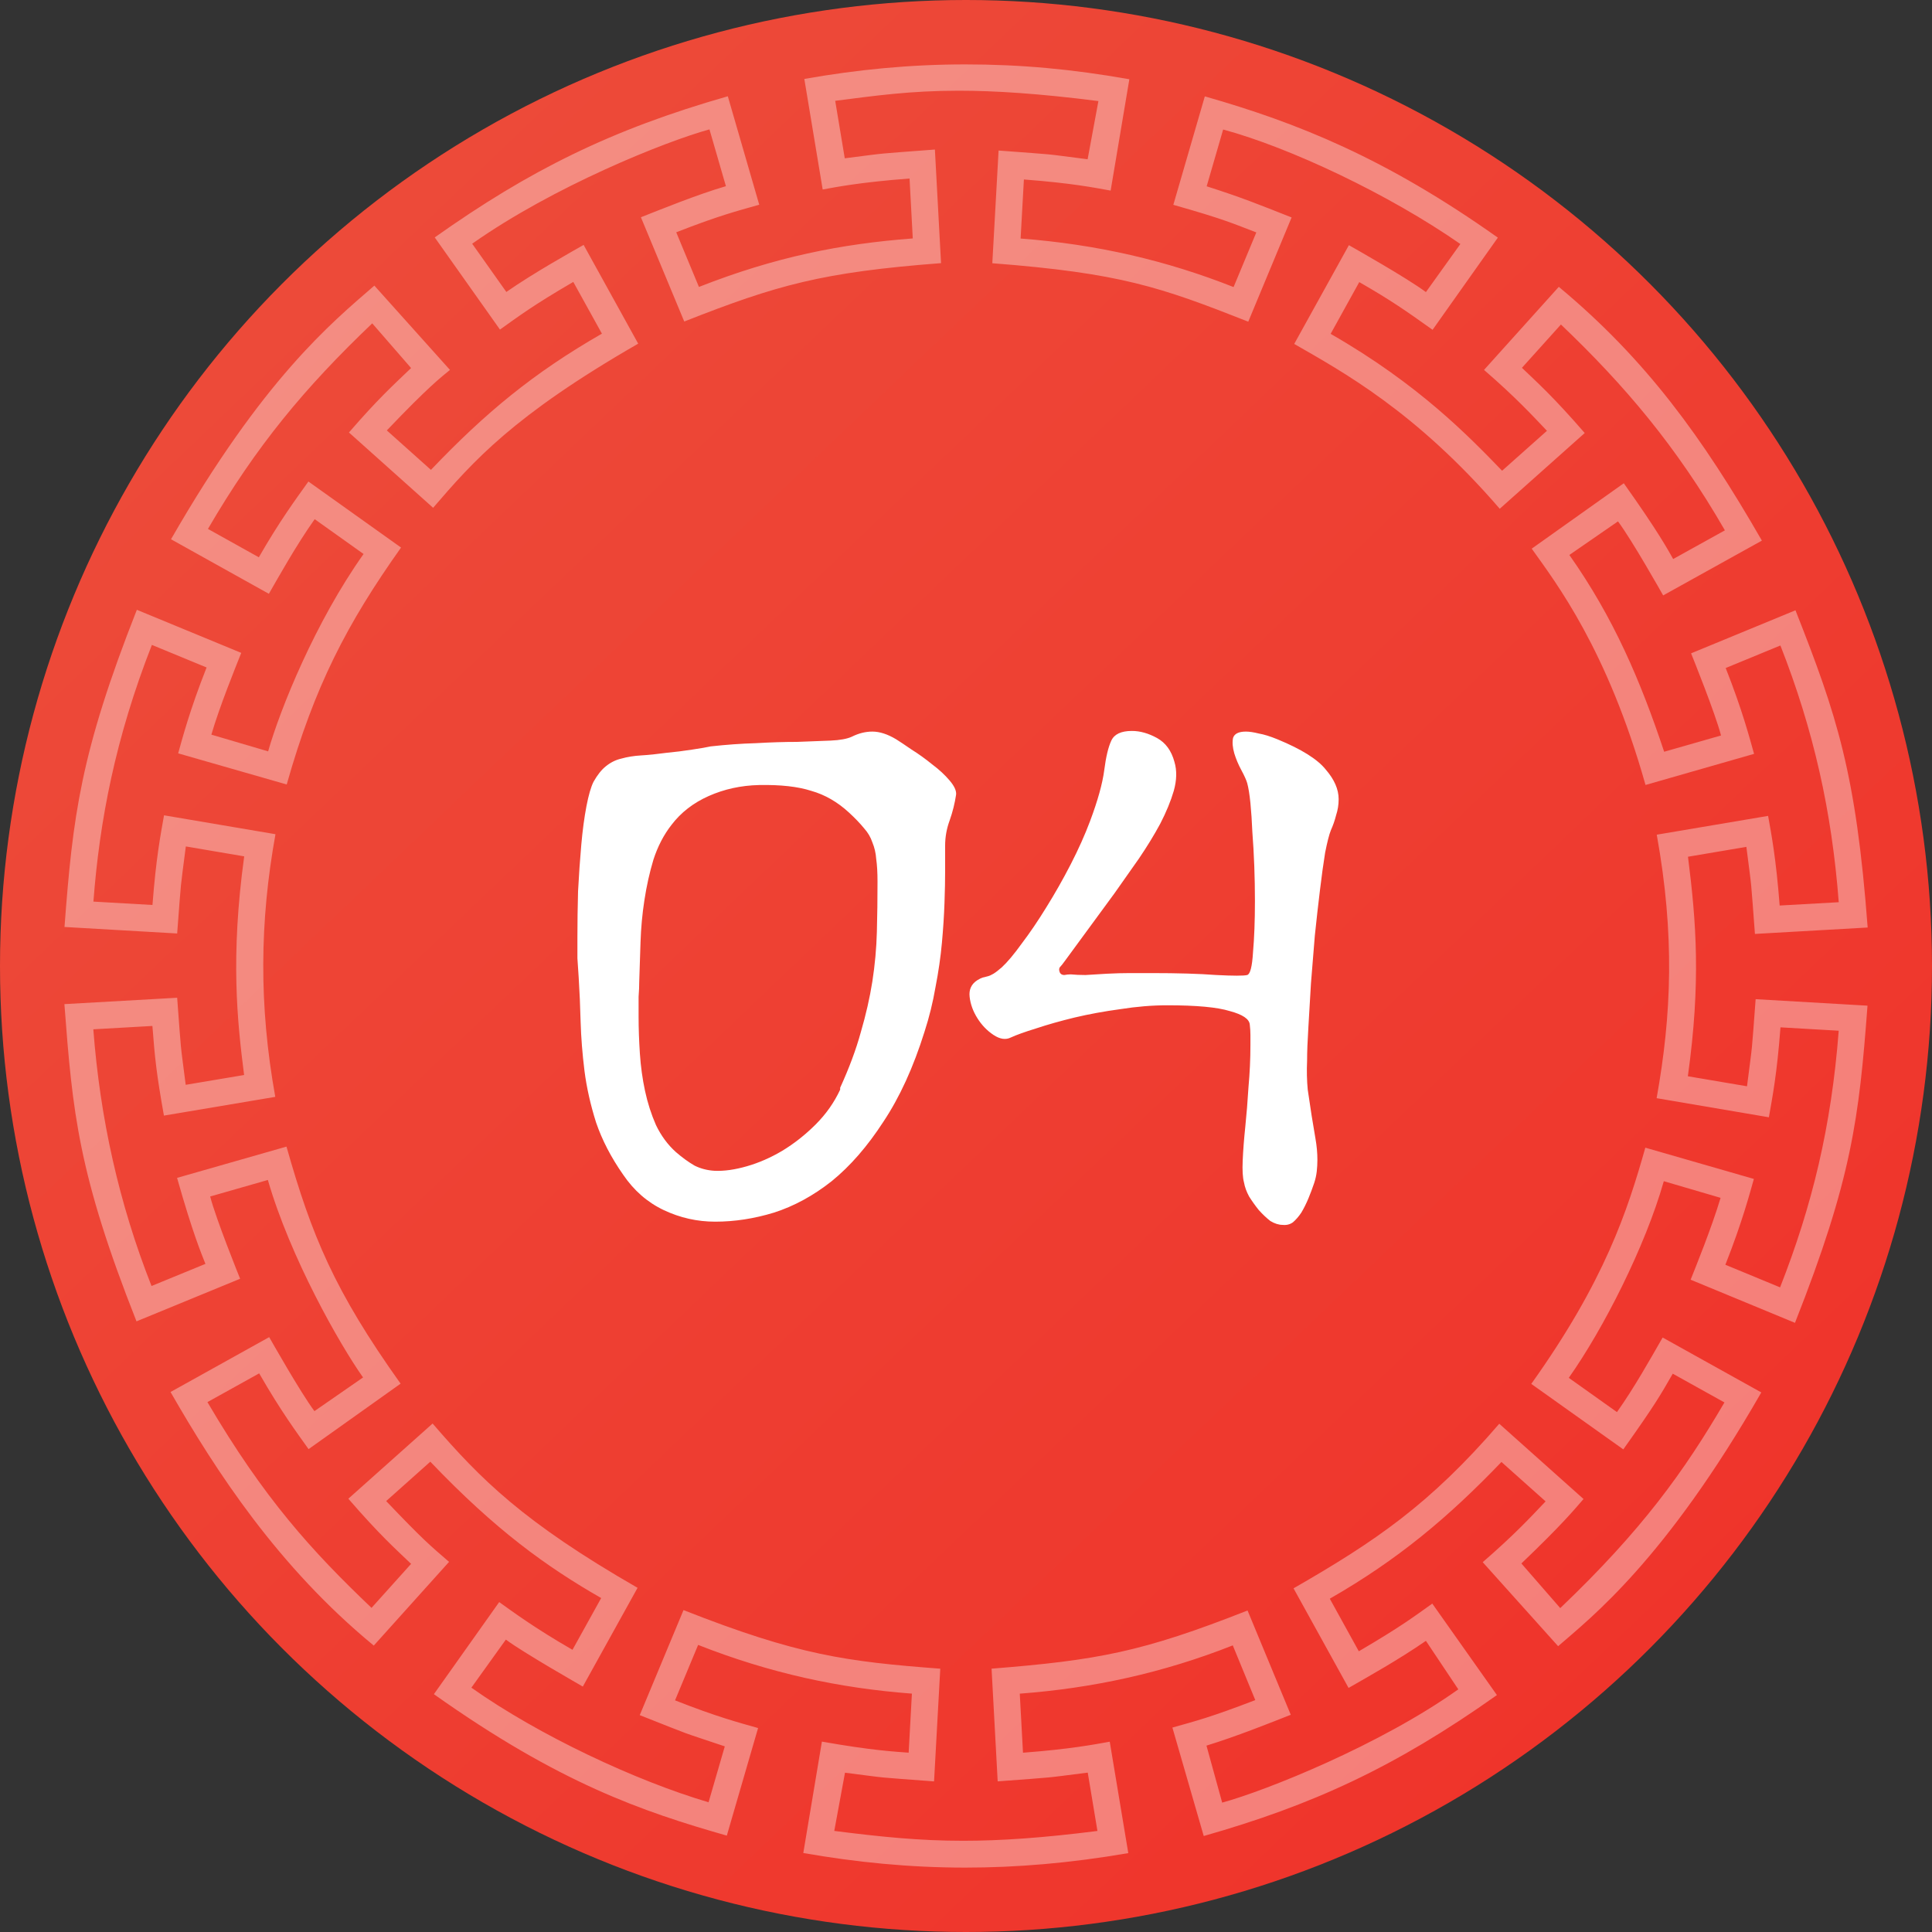
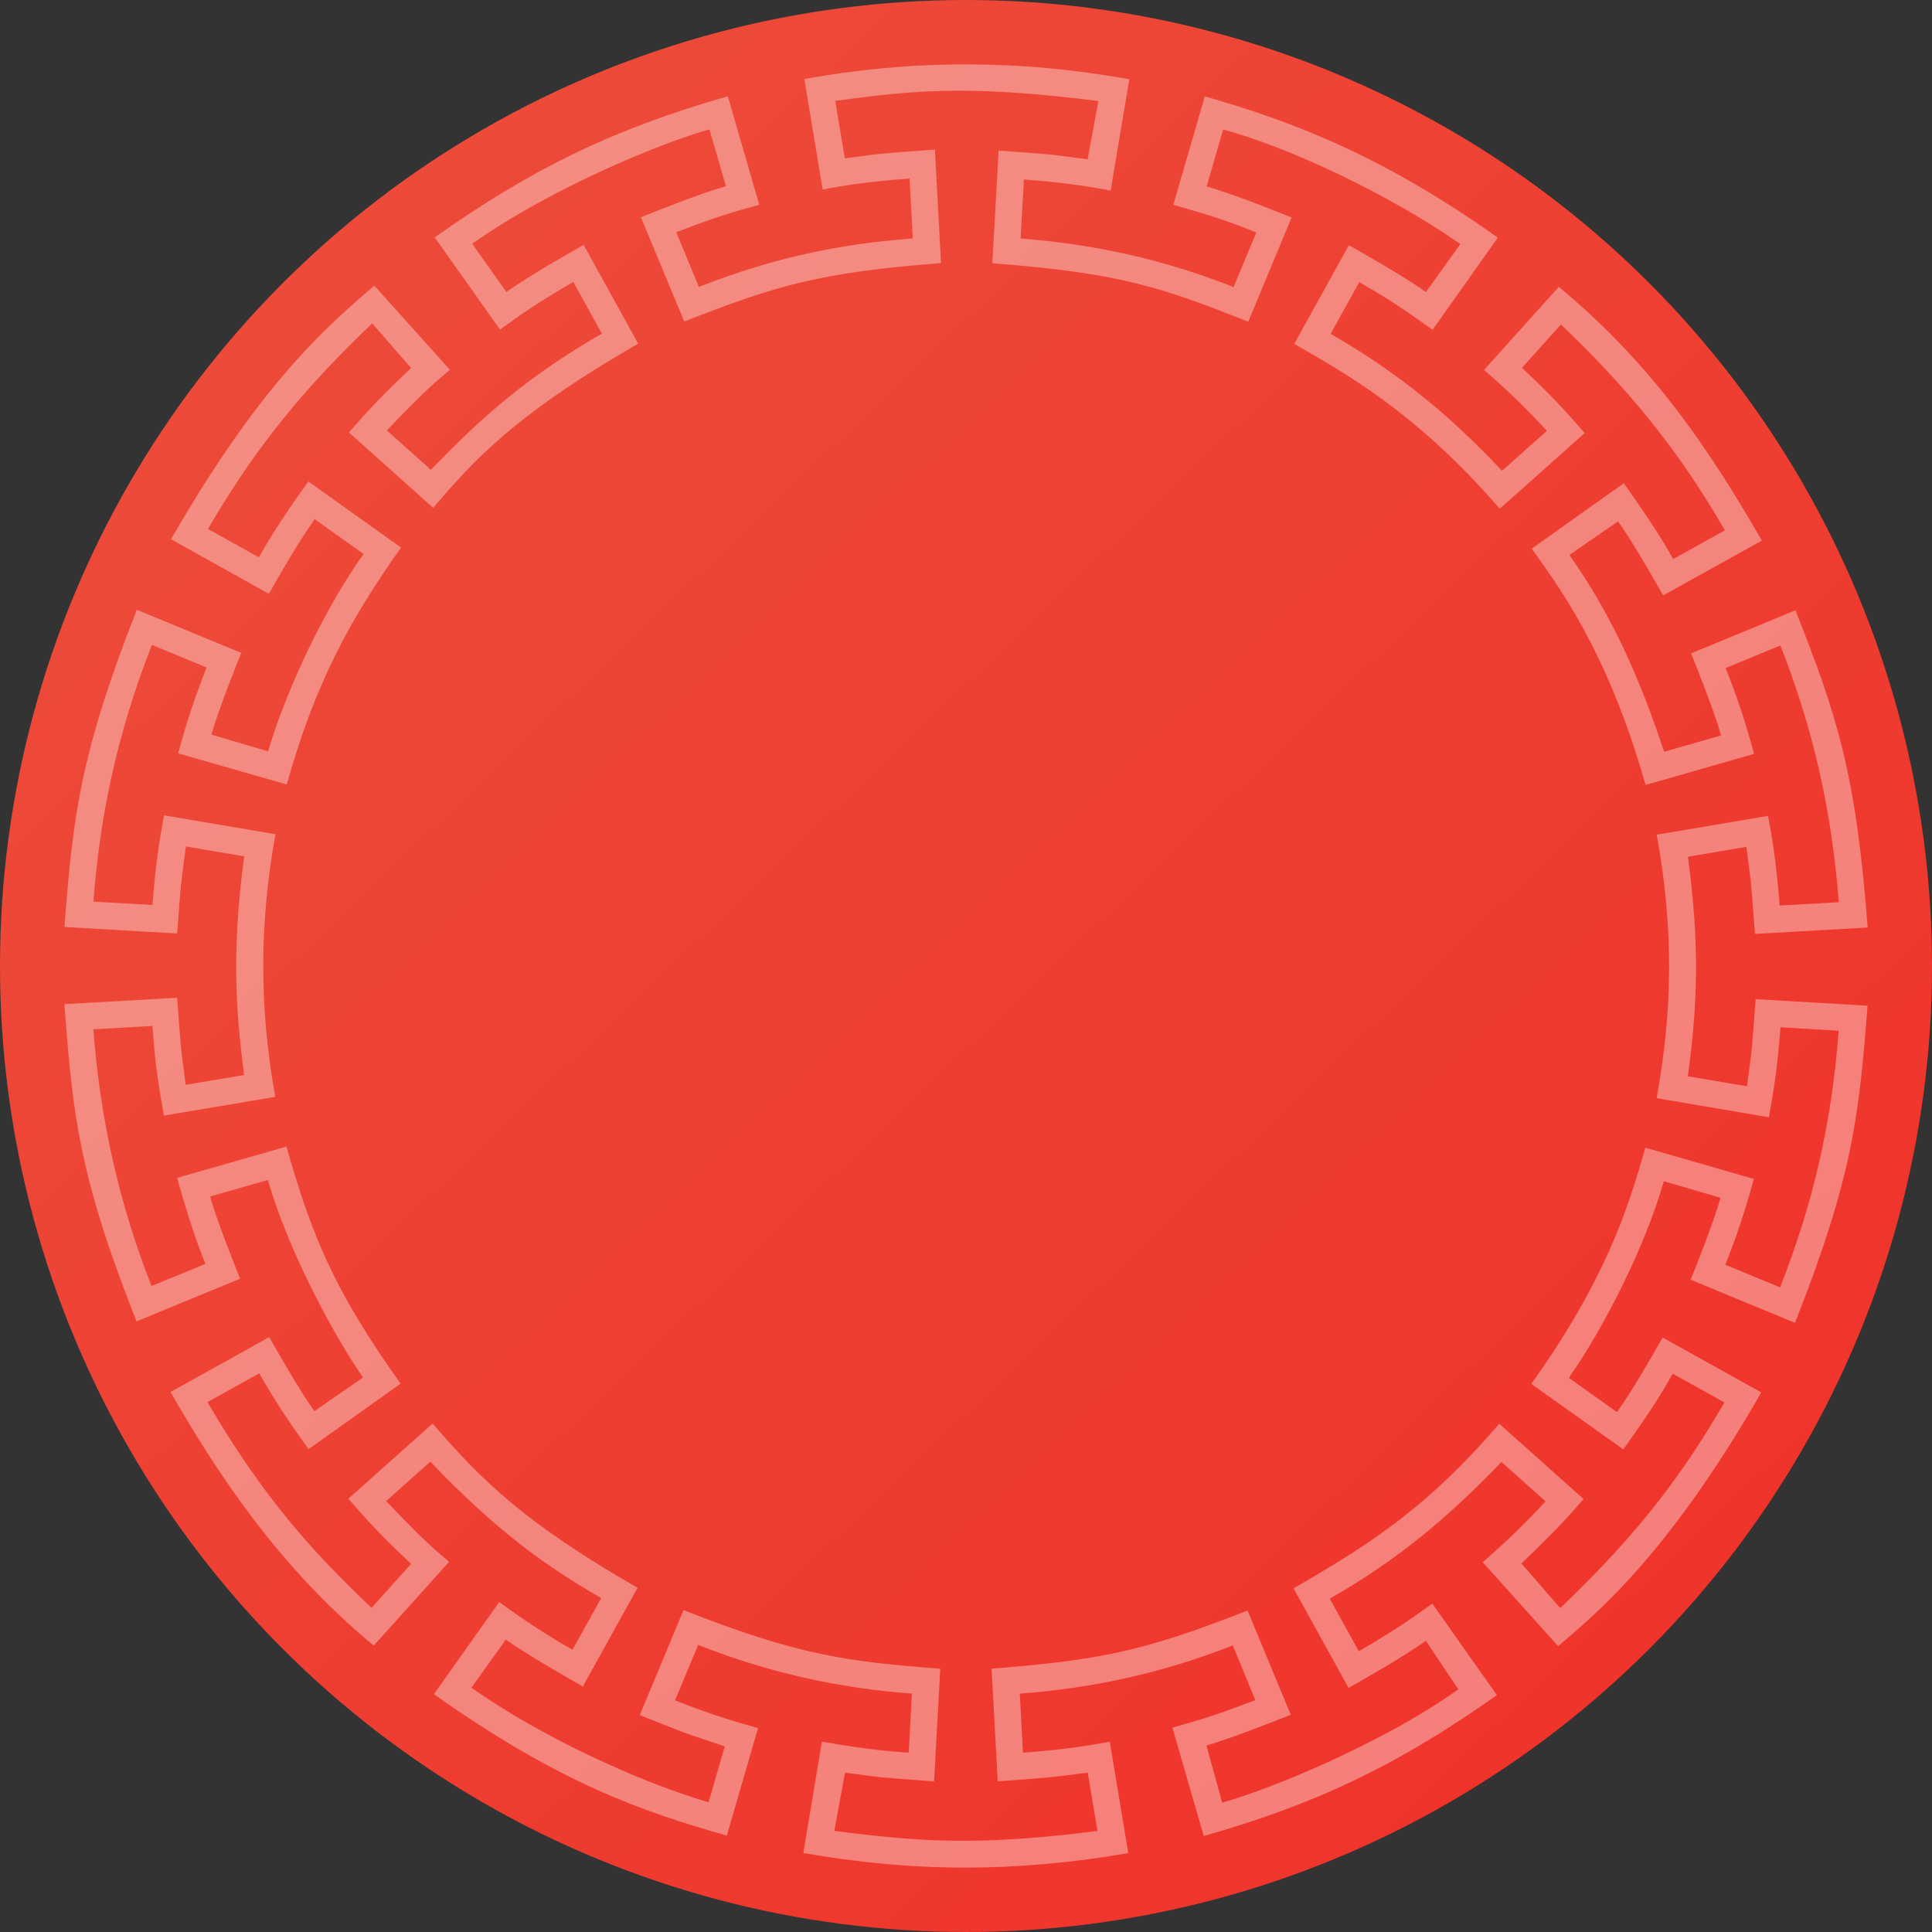
<svg xmlns="http://www.w3.org/2000/svg" width="60" height="60" viewBox="0 0 60 60" fill="none">
  <rect x="0" y="0" width="60" height="60" fill="#333333" stroke="none" />
  <circle cx="30" cy="30" r="30" fill="url(#paint0_linear_586_943)" />
  <path d="M54.255 33.736C54.446 32.237 54.384 32.857 54.523 31.03L57.997 31.232C57.734 34.731 57.509 36.611 55.745 41.082L52.504 39.742C52.651 39.372 53.153 38.142 53.434 37.2L51.671 36.683C51.095 38.713 49.794 41.271 48.72 42.79L50.216 43.854C50.753 43.098 51.252 42.204 51.635 41.538L54.699 43.243C51.714 48.444 49.433 50.218 48.389 51.124L46.047 48.515C47.053 47.642 47.533 47.118 48 46.627L46.629 45.403C44.972 47.13 43.414 48.436 41.298 49.649L42.199 51.282C43.526 50.505 43.925 50.196 44.481 49.801L46.488 52.642C43.31 54.896 40.729 56.067 37.383 57.019L36.41 53.651C37.113 53.452 37.559 53.346 38.984 52.798L38.285 51.099C36.109 51.958 33.929 52.429 31.67 52.598L31.77 54.432C33.234 54.321 33.972 54.178 34.464 54.09L35.04 57.55C33.233 57.862 31.566 58 29.979 58C28.231 58 26.581 57.833 24.947 57.547L25.525 54.087C27.087 54.365 27.828 54.401 28.219 54.431L28.32 52.597C26.056 52.427 23.9 51.959 21.681 51.084L20.964 52.806C22.263 53.318 22.923 53.49 23.543 53.666L22.572 57.007C19.941 56.256 17.369 55.376 13.475 52.614L15.503 49.754C15.899 50.035 16.573 50.542 17.779 51.236L18.67 49.629C16.968 48.654 15.384 47.512 13.364 45.394L11.993 46.617C13.158 47.839 13.357 47.996 13.946 48.505L11.608 51.105C8.632 48.656 6.7 45.676 5.296 43.23L8.36 41.526C8.414 41.618 9.321 43.228 9.765 43.824L11.275 42.778C10.544 41.745 9.014 39.052 8.319 36.645L6.527 37.158C6.709 37.862 7.42 39.62 7.457 39.713L4.239 41.036C2.426 36.447 2.254 34.548 2 31.184L5.502 30.986C5.643 32.852 5.582 32.235 5.767 33.69L7.581 33.385C7.367 31.712 7.155 29.718 7.584 26.595L5.771 26.287C5.584 27.751 5.643 27.149 5.502 28.99L2.003 28.788C2.262 25.355 2.491 23.403 4.25 18.938L7.492 20.276C7.314 20.726 6.825 21.923 6.564 22.815L8.327 23.334C8.704 22.011 9.792 19.317 11.291 17.205L9.773 16.123C9.203 16.926 8.648 17.923 8.35 18.441L5.311 16.747C8.178 11.757 10.275 10.042 11.626 8.87L13.974 11.488C13.703 11.711 13.313 12.003 12.013 13.367L13.383 14.592C15.079 12.814 16.569 11.581 18.693 10.362L17.804 8.755C16.535 9.493 16.088 9.837 15.527 10.235L13.501 7.373C14.97 6.333 16.339 5.495 17.793 4.79C19.249 4.083 20.789 3.508 22.603 2.99L23.579 6.358C22.861 6.562 22.346 6.689 21.001 7.214L21.706 8.911C24.073 7.98 26.111 7.574 28.347 7.405L28.247 5.544C26.686 5.662 25.945 5.814 25.549 5.885L24.979 2.452C26.618 2.161 28.266 2 29.978 2C31.689 2 33.286 2.145 35.073 2.461L34.492 5.919C33.981 5.828 33.297 5.688 31.798 5.574L31.696 7.408C34.07 7.588 36.225 8.091 38.31 8.915L39.016 7.218C38.313 6.951 38.059 6.82 36.439 6.361L37.417 2.993C40.292 3.814 43.025 4.905 46.517 7.38L44.49 10.242C43.652 9.646 43.21 9.333 42.213 8.761L41.324 10.368C44.071 11.943 45.631 13.567 46.649 14.619L48.042 13.379C47.6 12.916 47.091 12.356 46.088 11.488L48.41 8.908C51.124 11.166 52.879 13.593 54.717 16.789L51.651 18.491C51.597 18.396 50.684 16.776 50.248 16.192L48.738 17.235C50.116 19.19 50.949 21.146 51.682 23.346L53.448 22.841C53.269 22.149 52.555 20.382 52.518 20.29L55.76 18.953C57.048 22.218 57.641 24.004 58.002 28.805L54.501 29.004C54.359 27.142 54.421 27.757 54.235 26.3L52.422 26.607C52.681 28.649 52.823 30.514 52.418 33.424L54.258 33.736H54.255ZM55.294 31.91C55.184 33.366 55.045 34.065 54.934 34.698L51.448 34.105C51.911 31.519 52.016 29.052 51.452 25.922L54.91 25.338C55.011 25.901 55.156 26.65 55.269 28.122L57.104 28.019C56.996 26.612 56.802 25.273 56.504 23.959C56.206 22.646 55.807 21.355 55.292 20.046L53.593 20.746C54.117 22.074 54.334 22.917 54.474 23.412L51.103 24.378C49.916 20.17 48.334 18.113 47.569 17.039L50.428 15.008C51.512 16.532 51.807 17.09 51.962 17.361L53.568 16.47C52.066 13.863 50.461 11.971 48.476 10.078L47.265 11.423C47.732 11.872 48.209 12.288 49.215 13.448L46.576 15.8C43.963 12.773 41.686 11.54 40.193 10.681L41.891 7.614C42.023 7.69 43.688 8.627 44.283 9.071L45.353 7.578C43.126 6.03 40.058 4.582 37.986 4.022L37.474 5.786C38.582 6.14 39.063 6.339 40.112 6.753L38.766 9.99C36.023 8.908 34.79 8.482 30.817 8.175L31.012 4.675C32.96 4.823 32.244 4.751 33.777 4.946L34.112 3.139C32.26 2.903 30.896 2.817 29.773 2.817C28.252 2.817 27.175 2.974 25.938 3.131L26.235 4.916C27.676 4.734 27.068 4.794 29.034 4.644L29.225 8.172C25.539 8.454 24.146 8.844 21.25 9.985L19.904 6.747C20.464 6.527 21.655 6.04 22.544 5.782L22.033 4.018C20.653 4.397 17.188 5.789 14.664 7.569L15.725 9.067C16.567 8.479 17.777 7.805 18.125 7.606L19.82 10.673C15.931 12.91 14.697 14.324 13.451 15.77L10.837 13.431C11.721 12.409 12.184 11.987 12.767 11.43L11.56 10.042C9.465 12.04 7.958 13.85 6.458 16.426L8.038 17.307C8.692 16.17 9.171 15.526 9.578 14.954L12.455 17.005C10.78 19.365 9.77 21.303 8.904 24.363L5.533 23.396C5.655 22.964 5.889 22.059 6.416 20.729L4.717 20.028C3.584 22.919 3.093 25.481 2.901 28L4.735 28.105C4.848 26.631 4.984 25.947 5.094 25.32L8.555 25.907C8.31 27.264 8.18 28.591 8.176 29.935C8.171 31.279 8.293 32.641 8.549 34.064L5.091 34.646C4.86 33.356 4.808 32.846 4.733 31.862L2.898 31.966C3.004 33.347 3.201 34.696 3.5 36.021C3.799 37.347 4.197 38.649 4.706 39.938L6.38 39.251C6.251 38.922 5.995 38.328 5.499 36.58L8.897 35.609C9.682 38.377 10.38 40.078 12.441 42.971L9.583 45.004C9.227 44.503 8.73 43.838 8.049 42.651L6.442 43.544C8.2 46.538 9.678 48.161 11.538 49.934L12.767 48.567C12.269 48.089 11.809 47.687 10.818 46.544L13.435 44.209C14.934 45.944 16.245 47.267 19.8 49.311L18.1 52.378C17.981 52.308 16.257 51.327 15.71 50.919L14.639 52.412C16.743 53.9 19.764 55.311 22.005 55.971L22.509 54.235C20.992 53.725 21.647 53.967 19.868 53.265L21.227 50.003C24.782 51.402 26.266 51.6 29.201 51.823L29.008 55.323C27.081 55.177 27.718 55.241 26.242 55.053L25.909 56.861C27.357 57.044 28.543 57.167 29.914 57.167C31.078 57.167 32.376 57.078 34.082 56.862L33.781 55.05C32.325 55.234 32.885 55.179 30.984 55.322L30.794 51.822C34.085 51.559 35.471 51.306 38.744 50.015L40.086 53.254C39.43 53.512 38.414 53.921 37.468 54.212L37.956 55.982C39.322 55.609 42.862 54.191 45.289 52.464L44.283 50.958C43.423 51.552 42.496 52.066 41.881 52.42L40.172 49.327C42.716 47.865 44.402 46.72 46.561 44.216L49.178 46.553C48.891 46.883 48.532 47.326 47.248 48.555L48.455 49.941C51.005 47.509 52.309 45.682 53.554 43.554L51.949 42.661C51.568 43.322 51.422 43.593 50.413 45.012L47.555 42.978C49.84 39.775 50.544 37.599 51.097 35.642L54.468 36.613C54.347 37.035 54.117 37.927 53.583 39.278L55.282 39.98C55.779 38.716 56.177 37.468 56.48 36.163C56.782 34.858 56.989 33.497 57.103 32.01L55.295 31.905L55.294 31.91Z" fill="white" fill-opacity="0.37" />
-   <path d="M29.692 24.68C29.652 24.947 29.586 25.213 29.492 25.48C29.399 25.733 29.352 25.993 29.352 26.26V27.04C29.352 27.32 29.346 27.653 29.332 28.04C29.319 28.427 29.292 28.84 29.252 29.28C29.212 29.72 29.146 30.18 29.052 30.66C28.972 31.127 28.859 31.587 28.712 32.04C28.366 33.147 27.939 34.08 27.432 34.84C26.939 35.6 26.406 36.213 25.832 36.68C25.259 37.133 24.659 37.46 24.032 37.66C23.419 37.847 22.812 37.94 22.212 37.94C21.652 37.94 21.119 37.82 20.612 37.58C20.106 37.34 19.686 36.973 19.352 36.48C18.979 35.947 18.699 35.407 18.512 34.86C18.339 34.313 18.219 33.78 18.152 33.26C18.086 32.727 18.046 32.22 18.032 31.74C18.019 31.247 17.999 30.787 17.972 30.36C17.959 30.173 17.946 29.973 17.932 29.76C17.932 29.547 17.932 29.327 17.932 29.1C17.932 28.647 17.939 28.173 17.952 27.68C17.979 27.173 18.012 26.693 18.052 26.24C18.092 25.787 18.146 25.387 18.212 25.04C18.279 24.693 18.352 24.44 18.432 24.28C18.552 24.067 18.679 23.907 18.812 23.8C18.959 23.68 19.119 23.6 19.292 23.56C19.479 23.507 19.686 23.473 19.912 23.46C20.139 23.447 20.399 23.42 20.692 23.38C20.972 23.353 21.239 23.32 21.492 23.28C21.759 23.24 21.952 23.207 22.072 23.18C22.552 23.127 23.019 23.093 23.472 23.08C23.939 23.053 24.366 23.04 24.752 23.04C25.152 23.027 25.499 23.013 25.792 23C26.086 22.987 26.306 22.947 26.452 22.88C26.666 22.773 26.879 22.72 27.092 22.72C27.319 22.72 27.566 22.8 27.832 22.96C27.939 23.027 28.099 23.133 28.312 23.28C28.526 23.413 28.739 23.567 28.952 23.74C29.166 23.9 29.346 24.067 29.492 24.24C29.639 24.413 29.706 24.56 29.692 24.68ZM26.092 33.78C26.372 33.167 26.586 32.593 26.732 32.06C26.892 31.513 27.012 30.987 27.092 30.48C27.172 29.96 27.219 29.447 27.232 28.94C27.246 28.433 27.252 27.913 27.252 27.38C27.252 27.1 27.239 26.867 27.212 26.68C27.199 26.493 27.159 26.32 27.092 26.16C27.039 26 26.952 25.853 26.832 25.72C26.712 25.573 26.559 25.413 26.372 25.24C26.012 24.907 25.619 24.68 25.192 24.56C24.779 24.427 24.239 24.367 23.572 24.38C23.012 24.393 22.492 24.507 22.012 24.72C21.532 24.933 21.146 25.233 20.852 25.62C20.612 25.927 20.426 26.287 20.292 26.7C20.172 27.1 20.079 27.52 20.012 27.96C19.946 28.387 19.906 28.82 19.892 29.26C19.879 29.7 19.866 30.107 19.852 30.48C19.852 30.613 19.846 30.773 19.832 30.96C19.832 31.147 19.832 31.353 19.832 31.58C19.832 31.94 19.846 32.32 19.872 32.72C19.899 33.12 19.952 33.507 20.032 33.88C20.112 34.253 20.226 34.607 20.372 34.94C20.532 35.273 20.739 35.553 20.992 35.78C21.192 35.953 21.386 36.093 21.572 36.2C21.759 36.293 21.966 36.347 22.192 36.36C22.486 36.373 22.819 36.327 23.192 36.22C23.566 36.113 23.932 35.953 24.292 35.74C24.666 35.513 25.012 35.24 25.332 34.92C25.652 34.6 25.906 34.24 26.092 33.84V33.78ZM34.513 23C34.606 22.8 34.819 22.7 35.153 22.7C35.406 22.7 35.666 22.773 35.933 22.92C36.199 23.067 36.379 23.313 36.473 23.66C36.553 23.927 36.546 24.227 36.453 24.56C36.359 24.88 36.219 25.22 36.033 25.58C35.846 25.927 35.626 26.287 35.373 26.66C35.119 27.02 34.866 27.38 34.613 27.74L33.073 29.84C33.006 29.933 32.953 30 32.913 30.04C32.886 30.08 32.886 30.133 32.913 30.2C32.939 30.253 32.986 30.28 33.053 30.28C33.119 30.267 33.186 30.26 33.253 30.26C33.386 30.273 33.539 30.28 33.713 30.28C33.899 30.267 34.119 30.253 34.373 30.24C34.626 30.227 34.866 30.22 35.093 30.22C35.319 30.22 35.539 30.22 35.753 30.22C36.579 30.22 37.253 30.24 37.773 30.28C38.306 30.307 38.626 30.307 38.733 30.28C38.826 30.253 38.886 30.02 38.913 29.58C38.953 29.127 38.973 28.593 38.973 27.98C38.973 27.62 38.966 27.26 38.953 26.9C38.939 26.527 38.919 26.173 38.893 25.84C38.879 25.507 38.859 25.207 38.833 24.94C38.806 24.673 38.773 24.467 38.733 24.32C38.706 24.227 38.646 24.093 38.553 23.92C38.459 23.747 38.386 23.573 38.333 23.4C38.279 23.213 38.266 23.053 38.293 22.92C38.333 22.787 38.466 22.72 38.693 22.72C38.799 22.72 38.933 22.74 39.093 22.78C39.253 22.807 39.446 22.867 39.673 22.96C40.419 23.267 40.919 23.58 41.173 23.9C41.439 24.207 41.573 24.513 41.573 24.82C41.573 24.993 41.546 25.16 41.493 25.32C41.453 25.48 41.399 25.633 41.333 25.78C41.279 25.913 41.219 26.147 41.153 26.48C41.099 26.813 41.046 27.2 40.993 27.64C40.939 28.08 40.886 28.553 40.833 29.06C40.793 29.553 40.753 30.047 40.713 30.54C40.686 31.02 40.659 31.473 40.633 31.9C40.606 32.327 40.593 32.673 40.593 32.94C40.579 33.26 40.586 33.56 40.613 33.84C40.653 34.12 40.693 34.387 40.733 34.64C40.773 34.893 40.813 35.133 40.853 35.36C40.893 35.587 40.913 35.807 40.913 36.02C40.913 36.14 40.906 36.26 40.893 36.38C40.879 36.5 40.853 36.62 40.813 36.74C40.759 36.9 40.699 37.06 40.633 37.22C40.566 37.38 40.493 37.527 40.413 37.66C40.333 37.78 40.246 37.88 40.153 37.96C40.059 38.027 39.953 38.053 39.833 38.04C39.713 38.04 39.586 38 39.453 37.92C39.333 37.827 39.213 37.713 39.093 37.58C38.986 37.447 38.886 37.307 38.793 37.16C38.713 37.013 38.659 36.867 38.633 36.72C38.593 36.573 38.579 36.347 38.593 36.04C38.606 35.733 38.633 35.387 38.673 35C38.713 34.613 38.746 34.2 38.773 33.76C38.813 33.32 38.833 32.887 38.833 32.46C38.833 32.353 38.833 32.247 38.833 32.14C38.833 32.033 38.826 31.927 38.813 31.82C38.799 31.647 38.593 31.507 38.193 31.4C37.806 31.28 37.159 31.22 36.253 31.22C35.786 31.22 35.299 31.26 34.793 31.34C34.299 31.407 33.826 31.493 33.373 31.6C32.933 31.707 32.533 31.82 32.173 31.94C31.826 32.047 31.566 32.14 31.393 32.22C31.233 32.3 31.053 32.273 30.853 32.14C30.653 32.007 30.486 31.833 30.353 31.62C30.219 31.407 30.139 31.187 30.113 30.96C30.086 30.733 30.166 30.56 30.353 30.44C30.419 30.4 30.473 30.373 30.513 30.36C30.566 30.347 30.619 30.333 30.673 30.32C30.726 30.307 30.786 30.28 30.853 30.24C30.919 30.2 31.006 30.133 31.113 30.04C31.286 29.88 31.493 29.633 31.733 29.3C31.986 28.967 32.239 28.593 32.493 28.18C32.759 27.753 33.013 27.307 33.253 26.84C33.493 26.373 33.693 25.927 33.853 25.5C34.093 24.86 34.239 24.333 34.293 23.92C34.346 23.507 34.419 23.2 34.513 23Z" fill="white" />
  <defs>
    <linearGradient id="paint0_linear_586_943" x1="8.5" y1="9.5" x2="50" y2="53" gradientUnits="userSpaceOnUse">
      <stop stop-color="#ED4A39" />
      <stop offset="1" stop-color="#EF342B" />
    </linearGradient>
  </defs>
</svg>